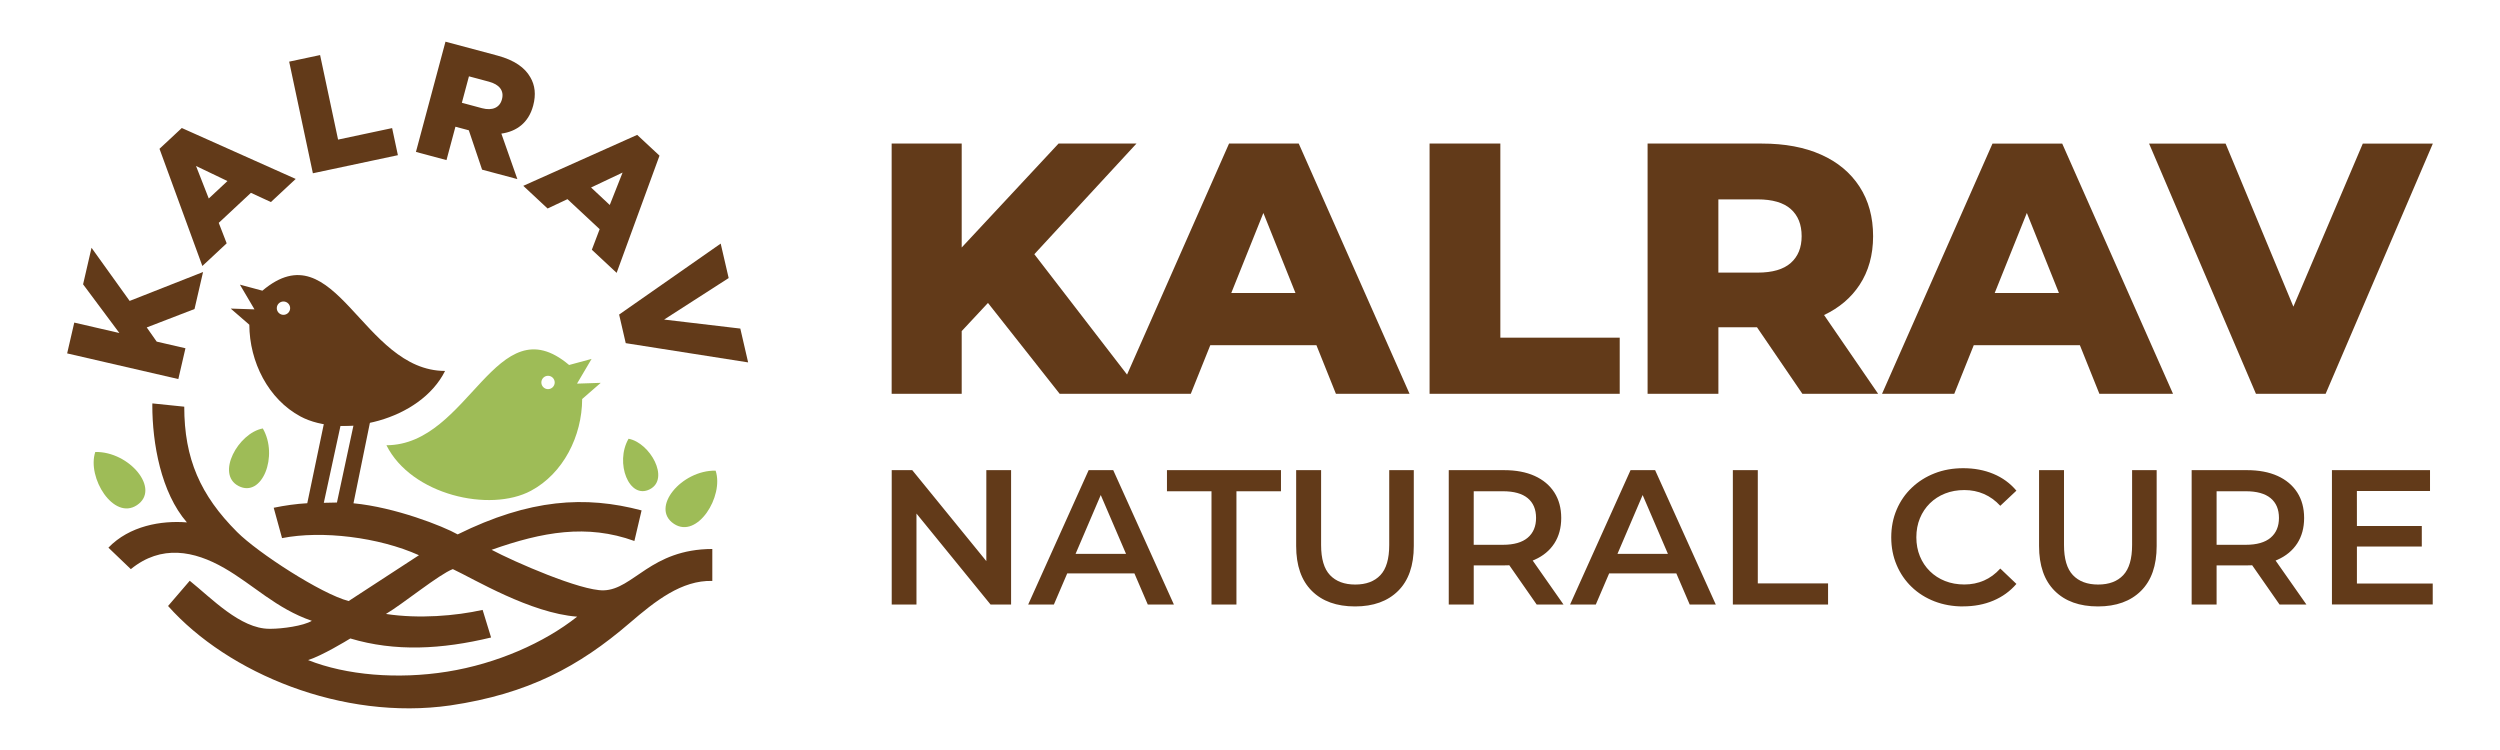
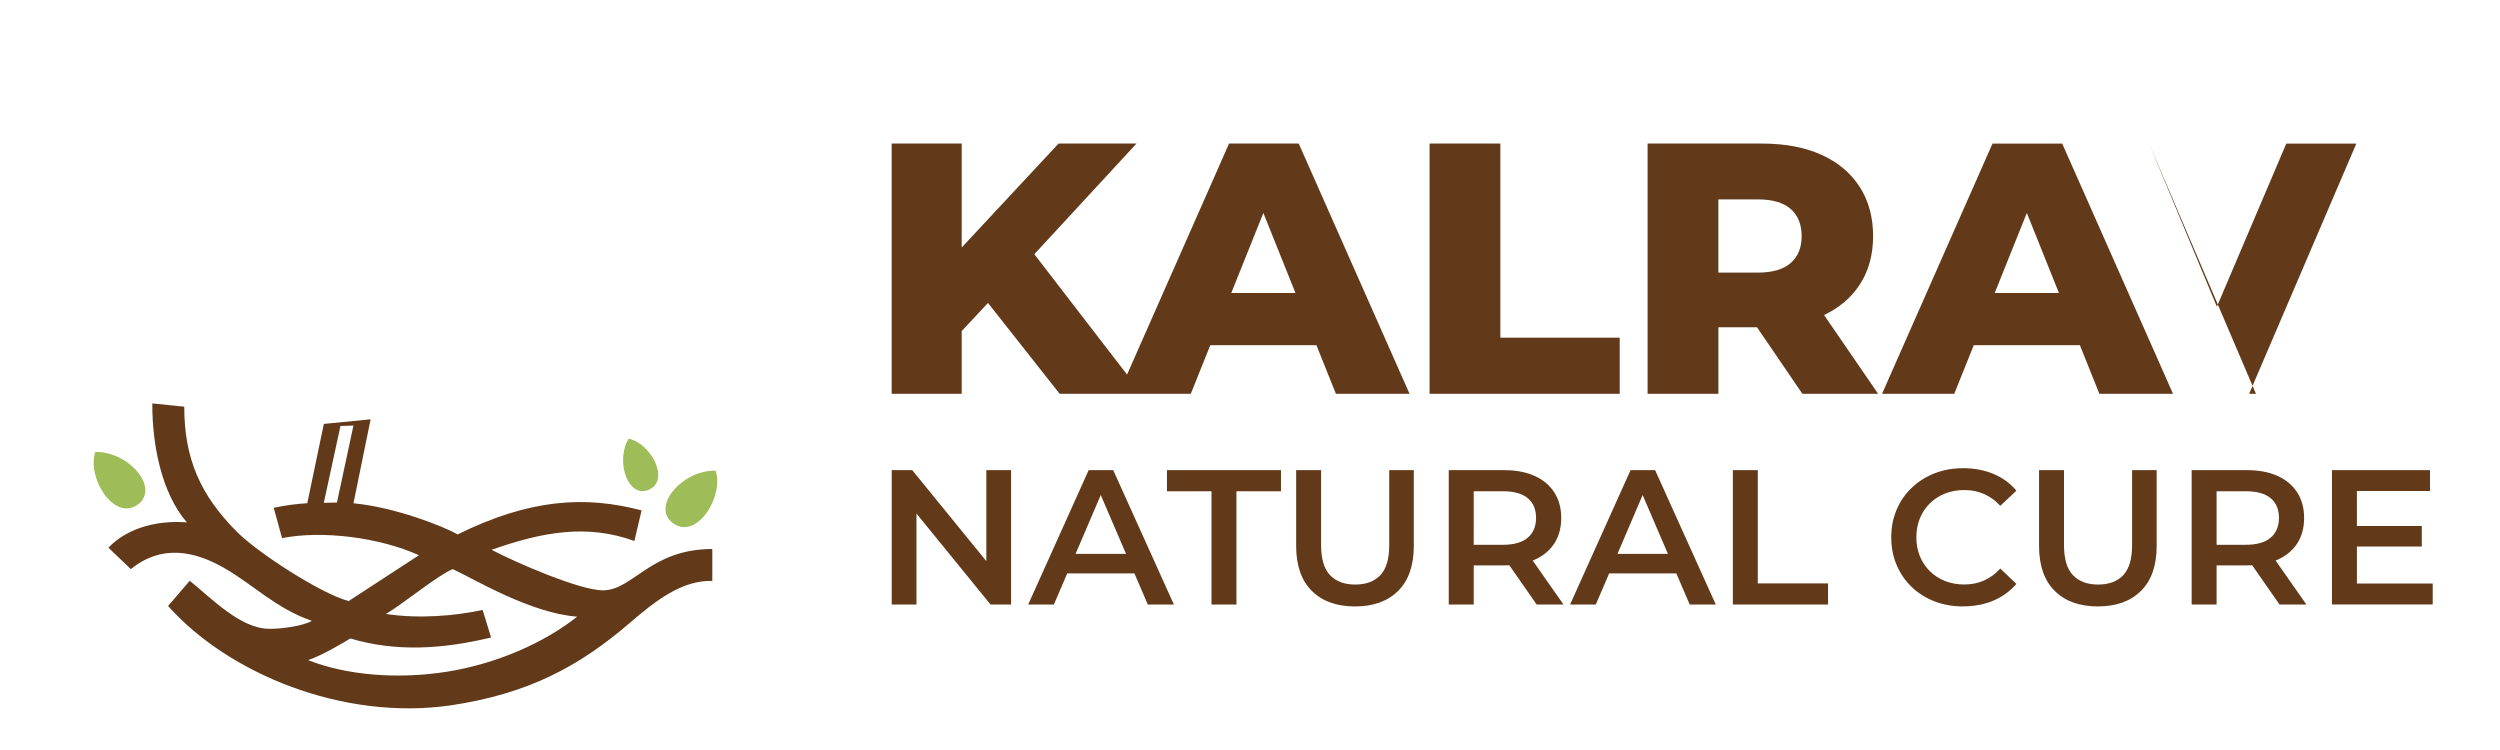
<svg xmlns="http://www.w3.org/2000/svg" xmlns:ns1="http://www.inkscape.org/namespaces/inkscape" xmlns:ns2="http://sodipodi.sourceforge.net/DTD/sodipodi-0.dtd" width="300" height="90" viewBox="0 0 79.375 23.812" version="1.1" id="svg1" ns1:version="1.3.2 (091e20e, 2023-11-25, custom)" ns2:docname="logo.svg">
  <ns2:namedview id="namedview1" pagecolor="#ffffff" bordercolor="#000000" borderopacity="0.25" ns1:showpageshadow="2" ns1:pageopacity="0.0" ns1:pagecheckerboard="0" ns1:deskcolor="#d1d1d1" ns1:document-units="mm" ns1:zoom="2.9255143" ns1:cx="153.99002" ns1:cy="47.342103" ns1:window-width="1920" ns1:window-height="1009" ns1:window-x="-8" ns1:window-y="-8" ns1:window-maximized="1" ns1:current-layer="layer1" />
  <defs id="defs1" />
  <g ns1:label="Layer 1" ns1:groupmode="layer" id="layer1">
-     <path id="path1-7" d="m 30.534,7.858 3.075,-3.3 h 2.474 l -3.243,3.513 2.944,3.822 3.238,-7.335 h 2.213 l 3.518,7.944 h -2.338 l -0.619,-1.543 h -3.369 l -0.619,1.543 H 36.254 35.516 33.644 L 31.368,9.618 30.534,10.512 v 1.99 H 28.31 V 4.558 h 2.224 z M 41.131,9.302 40.112,6.761 39.093,9.302 Z m 4.258,3.2 V 4.558 h 2.247 v 6.162 h 3.79 v 1.782 z m 6.922,0 V 4.558 h 3.631 c 0.726,0 1.352,0.117 1.878,0.352 0.526,0.234 0.932,0.573 1.22,1.016 0.288,0.443 0.431,0.967 0.431,1.572 0,0.598 -0.144,1.114 -0.431,1.549 -0.27,0.409 -0.645,0.727 -1.126,0.955 l 1.716,2.5 H 57.225 L 55.785,10.391 h -1.226 v 2.111 z m 2.247,-3.847 h 1.248 c 0.469,0 0.819,-0.102 1.05,-0.306 0.231,-0.204 0.346,-0.488 0.346,-0.851 0,-0.371 -0.115,-0.658 -0.346,-0.862 -0.231,-0.204 -0.581,-0.306 -1.05,-0.306 h -1.248 z m 5.197,3.847 3.507,-7.944 h 2.213 l 3.518,7.944 h -2.338 l -0.619,-1.543 h -3.369 l -0.619,1.543 z M 65.371,9.302 64.352,6.761 63.332,9.302 Z m 6.255,3.2 -3.393,-7.944 h 2.429 l 2.153,5.178 2.204,-5.178 h 2.224 l -3.404,7.944 z" style="fill:#623a19;fill-opacity:1;fill-rule:nonzero;stroke:none;stroke-width:0.122" />
+     <path id="path1-7" d="m 30.534,7.858 3.075,-3.3 h 2.474 l -3.243,3.513 2.944,3.822 3.238,-7.335 h 2.213 l 3.518,7.944 h -2.338 l -0.619,-1.543 h -3.369 l -0.619,1.543 H 36.254 35.516 33.644 L 31.368,9.618 30.534,10.512 v 1.99 H 28.31 V 4.558 h 2.224 z M 41.131,9.302 40.112,6.761 39.093,9.302 Z m 4.258,3.2 V 4.558 h 2.247 v 6.162 h 3.79 v 1.782 z m 6.922,0 V 4.558 h 3.631 c 0.726,0 1.352,0.117 1.878,0.352 0.526,0.234 0.932,0.573 1.22,1.016 0.288,0.443 0.431,0.967 0.431,1.572 0,0.598 -0.144,1.114 -0.431,1.549 -0.27,0.409 -0.645,0.727 -1.126,0.955 l 1.716,2.5 H 57.225 L 55.785,10.391 h -1.226 v 2.111 z m 2.247,-3.847 h 1.248 c 0.469,0 0.819,-0.102 1.05,-0.306 0.231,-0.204 0.346,-0.488 0.346,-0.851 0,-0.371 -0.115,-0.658 -0.346,-0.862 -0.231,-0.204 -0.581,-0.306 -1.05,-0.306 h -1.248 z m 5.197,3.847 3.507,-7.944 h 2.213 l 3.518,7.944 h -2.338 l -0.619,-1.543 h -3.369 l -0.619,1.543 z M 65.371,9.302 64.352,6.761 63.332,9.302 Z m 6.255,3.2 -3.393,-7.944 l 2.153,5.178 2.204,-5.178 h 2.224 l -3.404,7.944 z" style="fill:#623a19;fill-opacity:1;fill-rule:nonzero;stroke:none;stroke-width:0.122" />
    <path id="path2-1" d="m 28.312,19.193 v -4.266 h 0.652 l 2.352,2.888 v -2.888 h 0.786 v 4.266 H 31.45 L 29.098,16.305 v 2.889 z m 4.333,0 1.92,-4.266 h 0.78 l 1.926,4.266 H 36.442 L 36.018,18.206 h -2.134 l -0.423,0.987 z m 3.106,-1.609 -0.802,-1.867 -0.799,1.867 z m 2.714,1.609 v -3.596 h -1.414 v -0.671 h 3.62 v 0.671 h -1.414 v 3.596 z m 4.559,0.061 c -0.585,0 -1.043,-0.164 -1.374,-0.494 -0.331,-0.329 -0.497,-0.804 -0.497,-1.426 v -2.408 h 0.792 v 2.377 c 0,0.439 0.094,0.758 0.283,0.957 0.189,0.199 0.456,0.299 0.801,0.299 0.345,0 0.612,-0.1 0.799,-0.299 0.187,-0.199 0.28,-0.518 0.28,-0.957 v -2.377 h 0.78 v 2.408 c 0,0.622 -0.166,1.097 -0.497,1.426 -0.331,0.329 -0.787,0.494 -1.368,0.494 z m 2.974,-0.061 v -4.266 h 1.755 c 0.378,0 0.702,0.061 0.972,0.183 0.27,0.122 0.478,0.297 0.625,0.524 0.146,0.228 0.219,0.498 0.219,0.811 0,0.313 -0.073,0.582 -0.219,0.808 -0.146,0.225 -0.354,0.398 -0.625,0.518 -0.02,0.009 -0.041,0.018 -0.062,0.026 l 0.979,1.397 H 48.79 l -0.869,-1.247 c -0.054,0.003 -0.11,0.004 -0.167,0.004 H 46.791 v 1.243 z m 0.792,-1.896 h 0.926 c 0.349,0 0.613,-0.075 0.789,-0.225 0.177,-0.15 0.265,-0.36 0.265,-0.628 0,-0.272 -0.088,-0.481 -0.265,-0.628 -0.177,-0.146 -0.44,-0.219 -0.789,-0.219 H 46.791 Z m 3.06,1.896 1.92,-4.266 h 0.78 l 1.926,4.266 H 53.648 L 53.224,18.206 h -2.134 l -0.423,0.987 z m 3.106,-1.609 -0.802,-1.867 -0.799,1.867 z m 2.062,1.609 v -4.266 h 0.792 v 3.596 h 2.231 v 0.67 z m 7.308,0.061 c -0.325,0 -0.627,-0.054 -0.905,-0.161 -0.278,-0.108 -0.52,-0.26 -0.725,-0.457 -0.205,-0.197 -0.365,-0.43 -0.478,-0.698 -0.114,-0.268 -0.171,-0.561 -0.171,-0.878 0,-0.317 0.057,-0.61 0.171,-0.878 0.114,-0.268 0.274,-0.501 0.482,-0.698 0.207,-0.197 0.449,-0.349 0.725,-0.457 0.276,-0.108 0.579,-0.162 0.908,-0.162 0.349,0 0.669,0.06 0.957,0.18 0.289,0.12 0.532,0.298 0.731,0.533 l -0.512,0.481 c -0.154,-0.167 -0.327,-0.292 -0.518,-0.375 -0.191,-0.083 -0.398,-0.125 -0.622,-0.125 -0.224,0 -0.428,0.037 -0.613,0.11 -0.185,0.073 -0.345,0.177 -0.482,0.311 -0.136,0.134 -0.242,0.293 -0.317,0.475 -0.075,0.183 -0.113,0.384 -0.113,0.603 0,0.219 0.038,0.421 0.113,0.603 0.075,0.183 0.181,0.341 0.317,0.475 0.136,0.134 0.297,0.238 0.482,0.311 0.185,0.073 0.389,0.11 0.613,0.11 0.223,0 0.431,-0.042 0.622,-0.125 0.191,-0.083 0.364,-0.21 0.518,-0.381 l 0.512,0.488 c -0.199,0.232 -0.443,0.408 -0.731,0.53 -0.288,0.122 -0.61,0.183 -0.963,0.183 z m 4.285,0 c -0.585,0 -1.043,-0.164 -1.374,-0.494 -0.331,-0.329 -0.497,-0.804 -0.497,-1.426 v -2.408 h 0.792 v 2.377 c 0,0.439 0.094,0.758 0.283,0.957 0.189,0.199 0.456,0.299 0.801,0.299 0.345,0 0.611,-0.1 0.798,-0.299 0.187,-0.199 0.28,-0.518 0.28,-0.957 v -2.377 h 0.78 v 2.408 c 0,0.622 -0.166,1.097 -0.497,1.426 -0.331,0.329 -0.787,0.494 -1.368,0.494 z m 2.974,-0.061 v -4.266 h 1.755 c 0.378,0 0.702,0.061 0.972,0.183 0.27,0.122 0.478,0.297 0.625,0.524 0.146,0.228 0.219,0.498 0.219,0.811 0,0.313 -0.073,0.582 -0.219,0.808 -0.146,0.225 -0.355,0.398 -0.625,0.518 -0.02,0.009 -0.041,0.018 -0.062,0.026 l 0.979,1.397 h -0.853 l -0.869,-1.247 c -0.054,0.003 -0.11,0.004 -0.167,0.004 h -0.963 v 1.243 z m 0.792,-1.896 h 0.926 c 0.349,0 0.613,-0.075 0.789,-0.225 0.177,-0.15 0.265,-0.36 0.265,-0.628 0,-0.272 -0.088,-0.481 -0.265,-0.628 -0.177,-0.146 -0.44,-0.219 -0.789,-0.219 h -0.926 z m 4.455,-0.597 h 2.06 v 0.652 h -2.06 v 1.176 h 2.407 v 0.664 h -3.2 v -4.266 h 3.114 v 0.664 h -2.322 z" style="fill:#623a19;fill-opacity:1;fill-rule:nonzero;stroke:none;stroke-width:0.122" />
    <path id="path3-0" d="m 5.336,19.24 c 1.905,2.139 5.537,3.647 8.961,3.157 2.473,-0.367 4.087,-1.235 5.693,-2.615 0.816,-0.701 1.653,-1.365 2.626,-1.338 v -1.014 c -1.958,0.004 -2.505,1.29 -3.451,1.313 -0.727,0.018 -2.833,-0.903 -3.557,-1.287 1.619,-0.571 3.025,-0.825 4.534,-0.28 l 0.228,-0.971 c -1.783,-0.472 -3.549,-0.369 -5.839,0.762 -0.465,-0.263 -1.99,-0.862 -3.308,-0.988 l 0.544,-2.666 -1.485,0.146 -0.526,2.518 c -0.352,0.02 -0.707,0.07 -1.066,0.144 l 0.265,0.964 c 1.262,-0.25 3.072,-0.031 4.347,0.543 l -2.233,1.455 C 10.197,18.855 8.187,17.551 7.529,16.892 6.361,15.724 5.85,14.563 5.85,12.912 l -1.012,-0.104 -0.002,0.062 c 0,1.202 0.275,2.768 1.098,3.716 -0.814,-0.066 -1.825,0.109 -2.492,0.802 l 0.712,0.682 c 0.968,-0.79 2.014,-0.582 2.966,-0.035 0.928,0.533 1.647,1.287 2.781,1.676 -0.27,0.163 -0.945,0.253 -1.306,0.253 H 8.553 c -0.922,0 -1.842,-0.975 -2.529,-1.525 z m 4.945,-3.276 0.417,-0.009 0.524,-2.443 -0.412,0.012 z m 5.042,3.399 0.269,0.877 c -1.566,0.378 -3.047,0.457 -4.469,0.031 -0.117,0.072 -0.89,0.542 -1.341,0.687 1.215,0.482 2.846,0.618 4.417,0.367 1.577,-0.252 3.08,-0.917 4.126,-1.746 -1.487,-0.112 -3.277,-1.197 -3.948,-1.51 -0.435,0.164 -1.578,1.101 -2.123,1.424 1.042,0.159 2.213,0.062 3.069,-0.129" style="fill:#623a19;fill-opacity:1;fill-rule:evenodd;stroke:none;stroke-width:0.122" />
-     <path id="path4-9" d="M 5.662,12.035 5.888,11.057 4.975,10.846 4.659,10.396 6.176,9.811 6.447,8.636 4.116,9.554 2.906,7.867 2.638,9.027 3.79,10.573 2.358,10.242 2.132,11.22 Z M 6.425,8.445 7.197,7.725 6.945,7.075 7.967,6.122 8.601,6.415 9.389,5.681 5.772,4.064 5.064,4.724 Z M 6.628,6.302 6.224,5.27 7.222,5.748 Z M 9.934,5.501 12.633,4.927 12.45,4.067 10.734,4.432 10.163,1.748 9.181,1.957 Z m 3.272,-0.678 0.97,0.26 0.284,-1.06 0.415,0.111 0.01,0.003 0.421,1.249 1.12,0.3 -0.508,-1.444 c 0.485,-0.068 0.865,-0.347 1.008,-0.882 l 0.003,-0.01 C 17.021,3.005 16.988,2.707 16.837,2.452 16.666,2.149 16.334,1.91 15.799,1.766 l -1.655,-0.443 z m 1.458,-1.56 0.225,-0.84 0.635,0.17 c 0.325,0.087 0.487,0.281 0.414,0.556 l -0.003,0.01 c -0.068,0.255 -0.301,0.364 -0.631,0.276 z m 1.95,2.637 0.772,0.72 0.631,-0.297 1.022,0.953 -0.248,0.653 0.787,0.734 1.361,-3.721 -0.708,-0.66 z m 2.152,0.053 1.001,-0.474 -0.407,1.029 z m 0.891,4.034 0.21,0.908 3.886,0.611 -0.248,-1.074 -2.419,-0.286 2.049,-1.318 -0.253,-1.094 z" style="fill:#623a19;fill-opacity:1;fill-rule:evenodd;stroke:none;stroke-width:0.122" />
-     <path id="path5-0" d="M 14.131,11.777 C 13.341,13.358 10.845,13.921 9.541,13.223 8.517,12.674 7.921,11.49 7.916,10.31 L 7.325,9.797 8.08,9.822 7.617,9.037 8.331,9.229 C 10.654,7.265 11.495,11.774 14.131,11.777 Z M 9,9.572 c -0.117,0 -0.212,0.095 -0.212,0.212 0,0.117 0.095,0.212 0.212,0.212 0.117,0 0.212,-0.095 0.212,-0.212 0,-0.117 -0.095,-0.212 -0.212,-0.212" style="fill:#623a19;fill-opacity:1;fill-rule:evenodd;stroke:none;stroke-width:0.122" />
-     <path id="path6-1" d="m 12.269,14.136 c 0.79,1.581 3.286,2.144 4.59,1.445 1.025,-0.549 1.62,-1.733 1.625,-2.913 l 0.59,-0.513 -0.754,0.025 0.463,-0.785 -0.714,0.193 c -2.323,-1.964 -3.164,2.544 -5.8,2.548 z M 17.4,11.931 c 0.117,0 0.212,0.095 0.212,0.212 0,0.117 -0.095,0.212 -0.212,0.212 -0.117,0 -0.212,-0.095 -0.212,-0.212 0,-0.117 0.095,-0.212 0.212,-0.212" style="fill:#9ebc57;fill-opacity:1;fill-rule:evenodd;stroke:none;stroke-width:0.122" />
    <path id="path7-9" d="m 19.957,13.93 c -0.442,0.761 0.017,1.945 0.677,1.603 0.641,-0.332 0.005,-1.476 -0.677,-1.603" style="fill:#9ebc57;fill-opacity:1;fill-rule:evenodd;stroke:none;stroke-width:0.122" />
    <path id="path8-0" d="m 22.721,14.943 c -1.085,-0.021 -2.086,1.183 -1.323,1.689 0.742,0.492 1.594,-0.878 1.323,-1.689" style="fill:#9ebc57;fill-opacity:1;fill-rule:evenodd;stroke:none;stroke-width:0.122" />
    <path id="path9-5" d="M 3.025,14.35 C 4.11,14.329 5.111,15.533 4.347,16.039 3.606,16.531 2.754,15.161 3.025,14.35" style="fill:#9ebc57;fill-opacity:1;fill-rule:evenodd;stroke:none;stroke-width:0.122" />
-     <path id="path10-3" d="m 8.344,13.603 c 0.504,0.868 -0.02,2.217 -0.771,1.827 -0.73,-0.379 -0.005,-1.683 0.771,-1.827" style="fill:#9ebc57;fill-opacity:1;fill-rule:evenodd;stroke:none;stroke-width:0.122" />
  </g>
</svg>